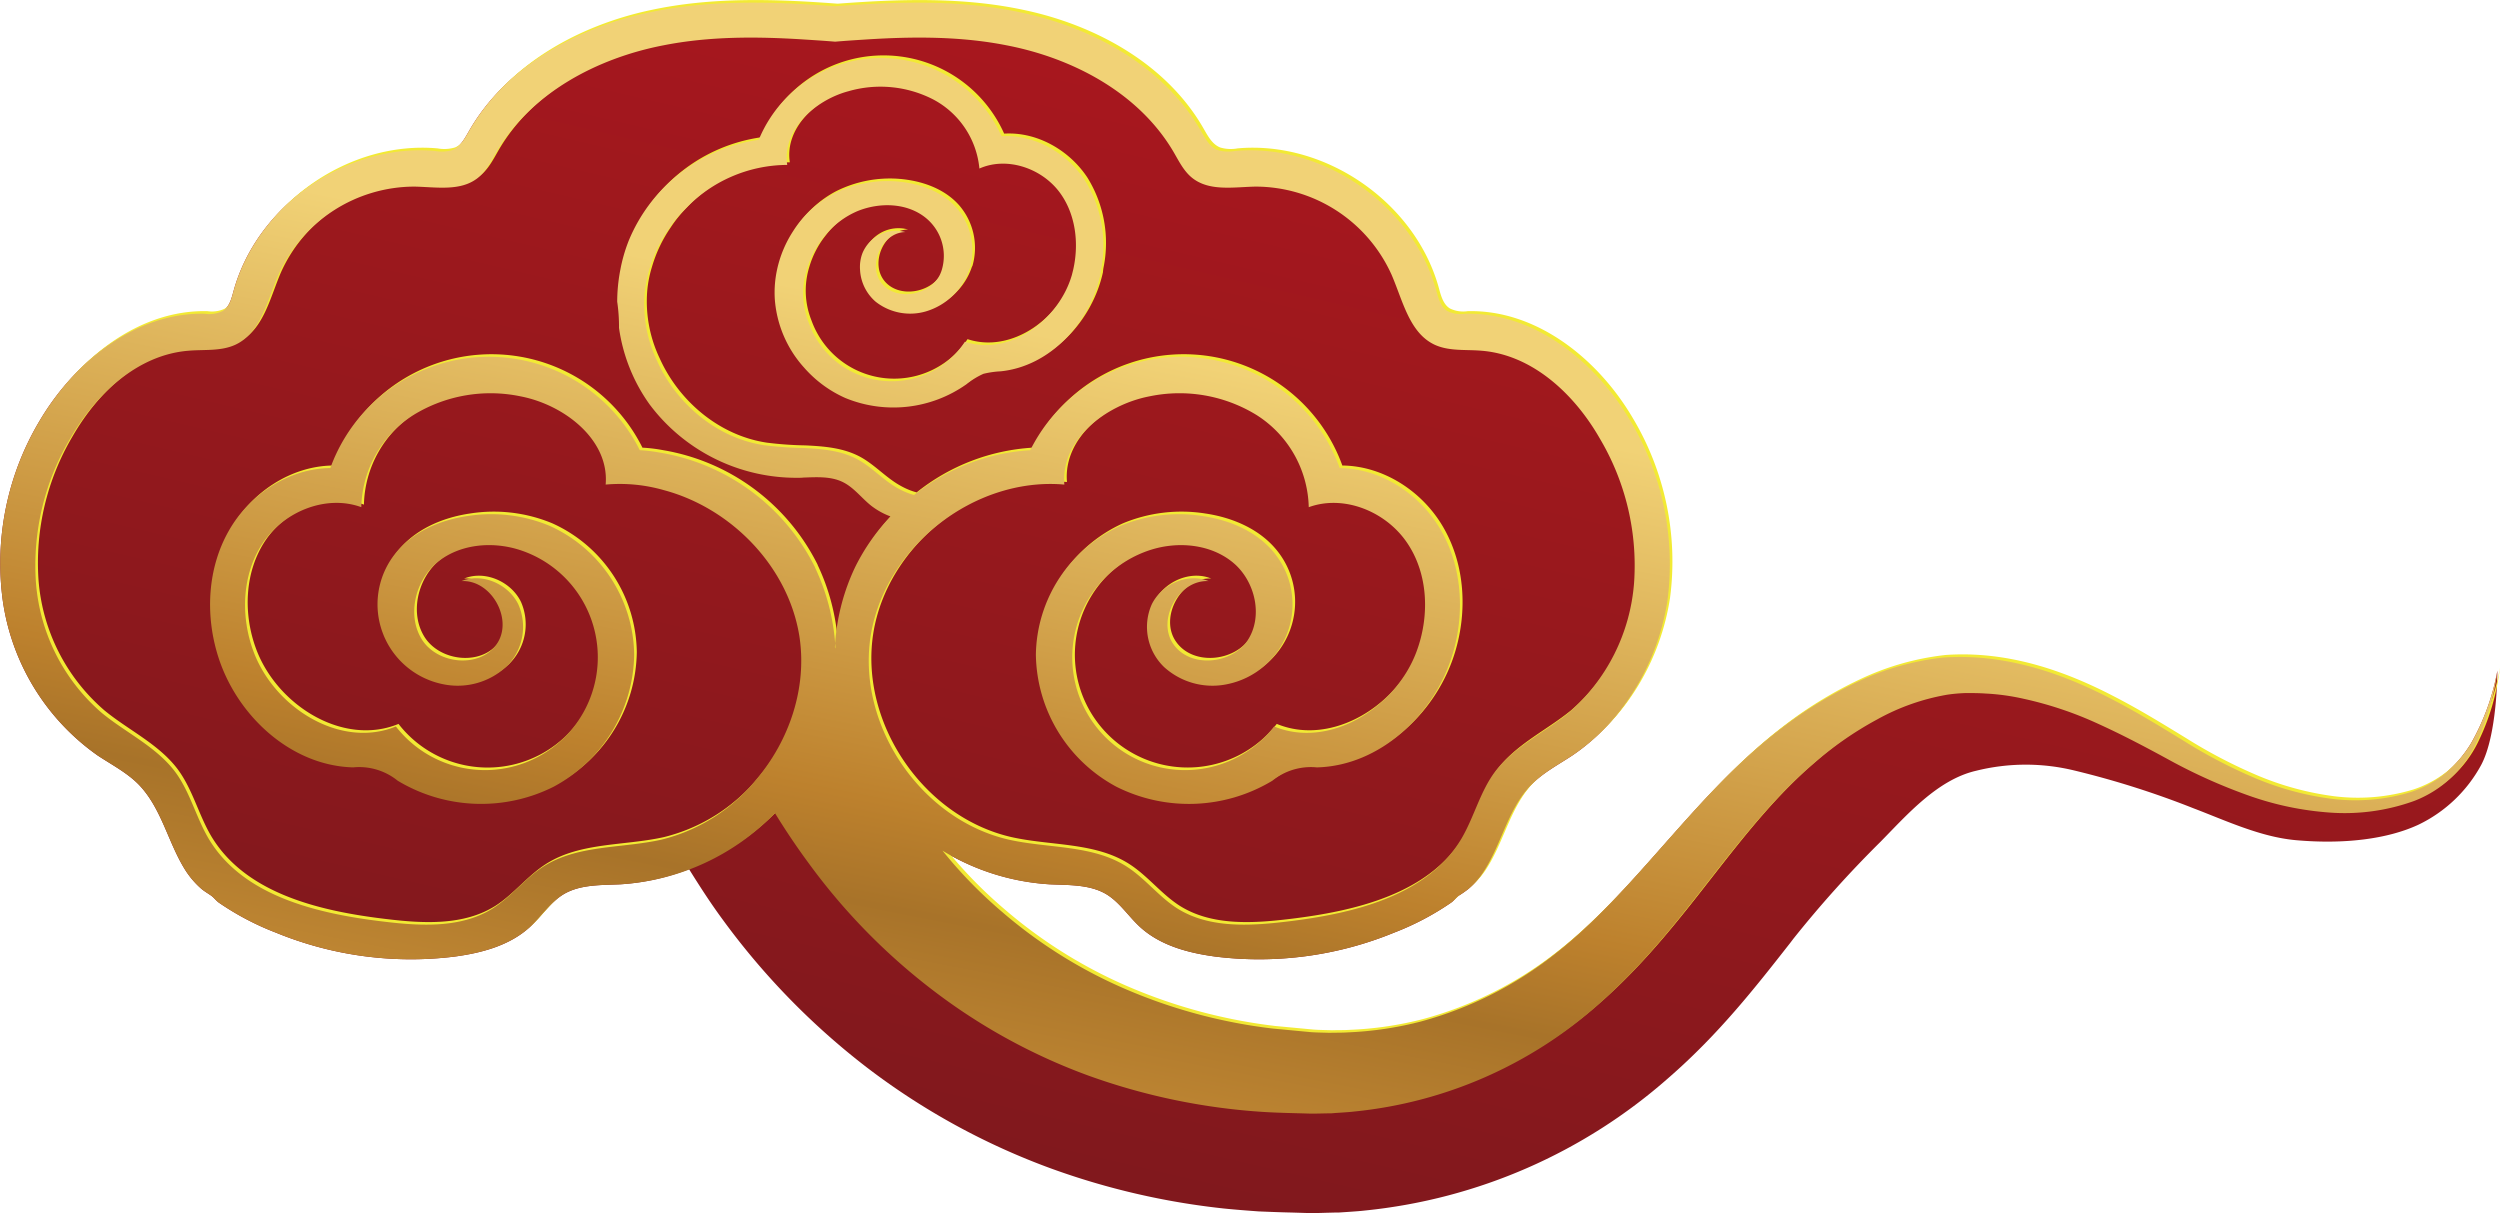
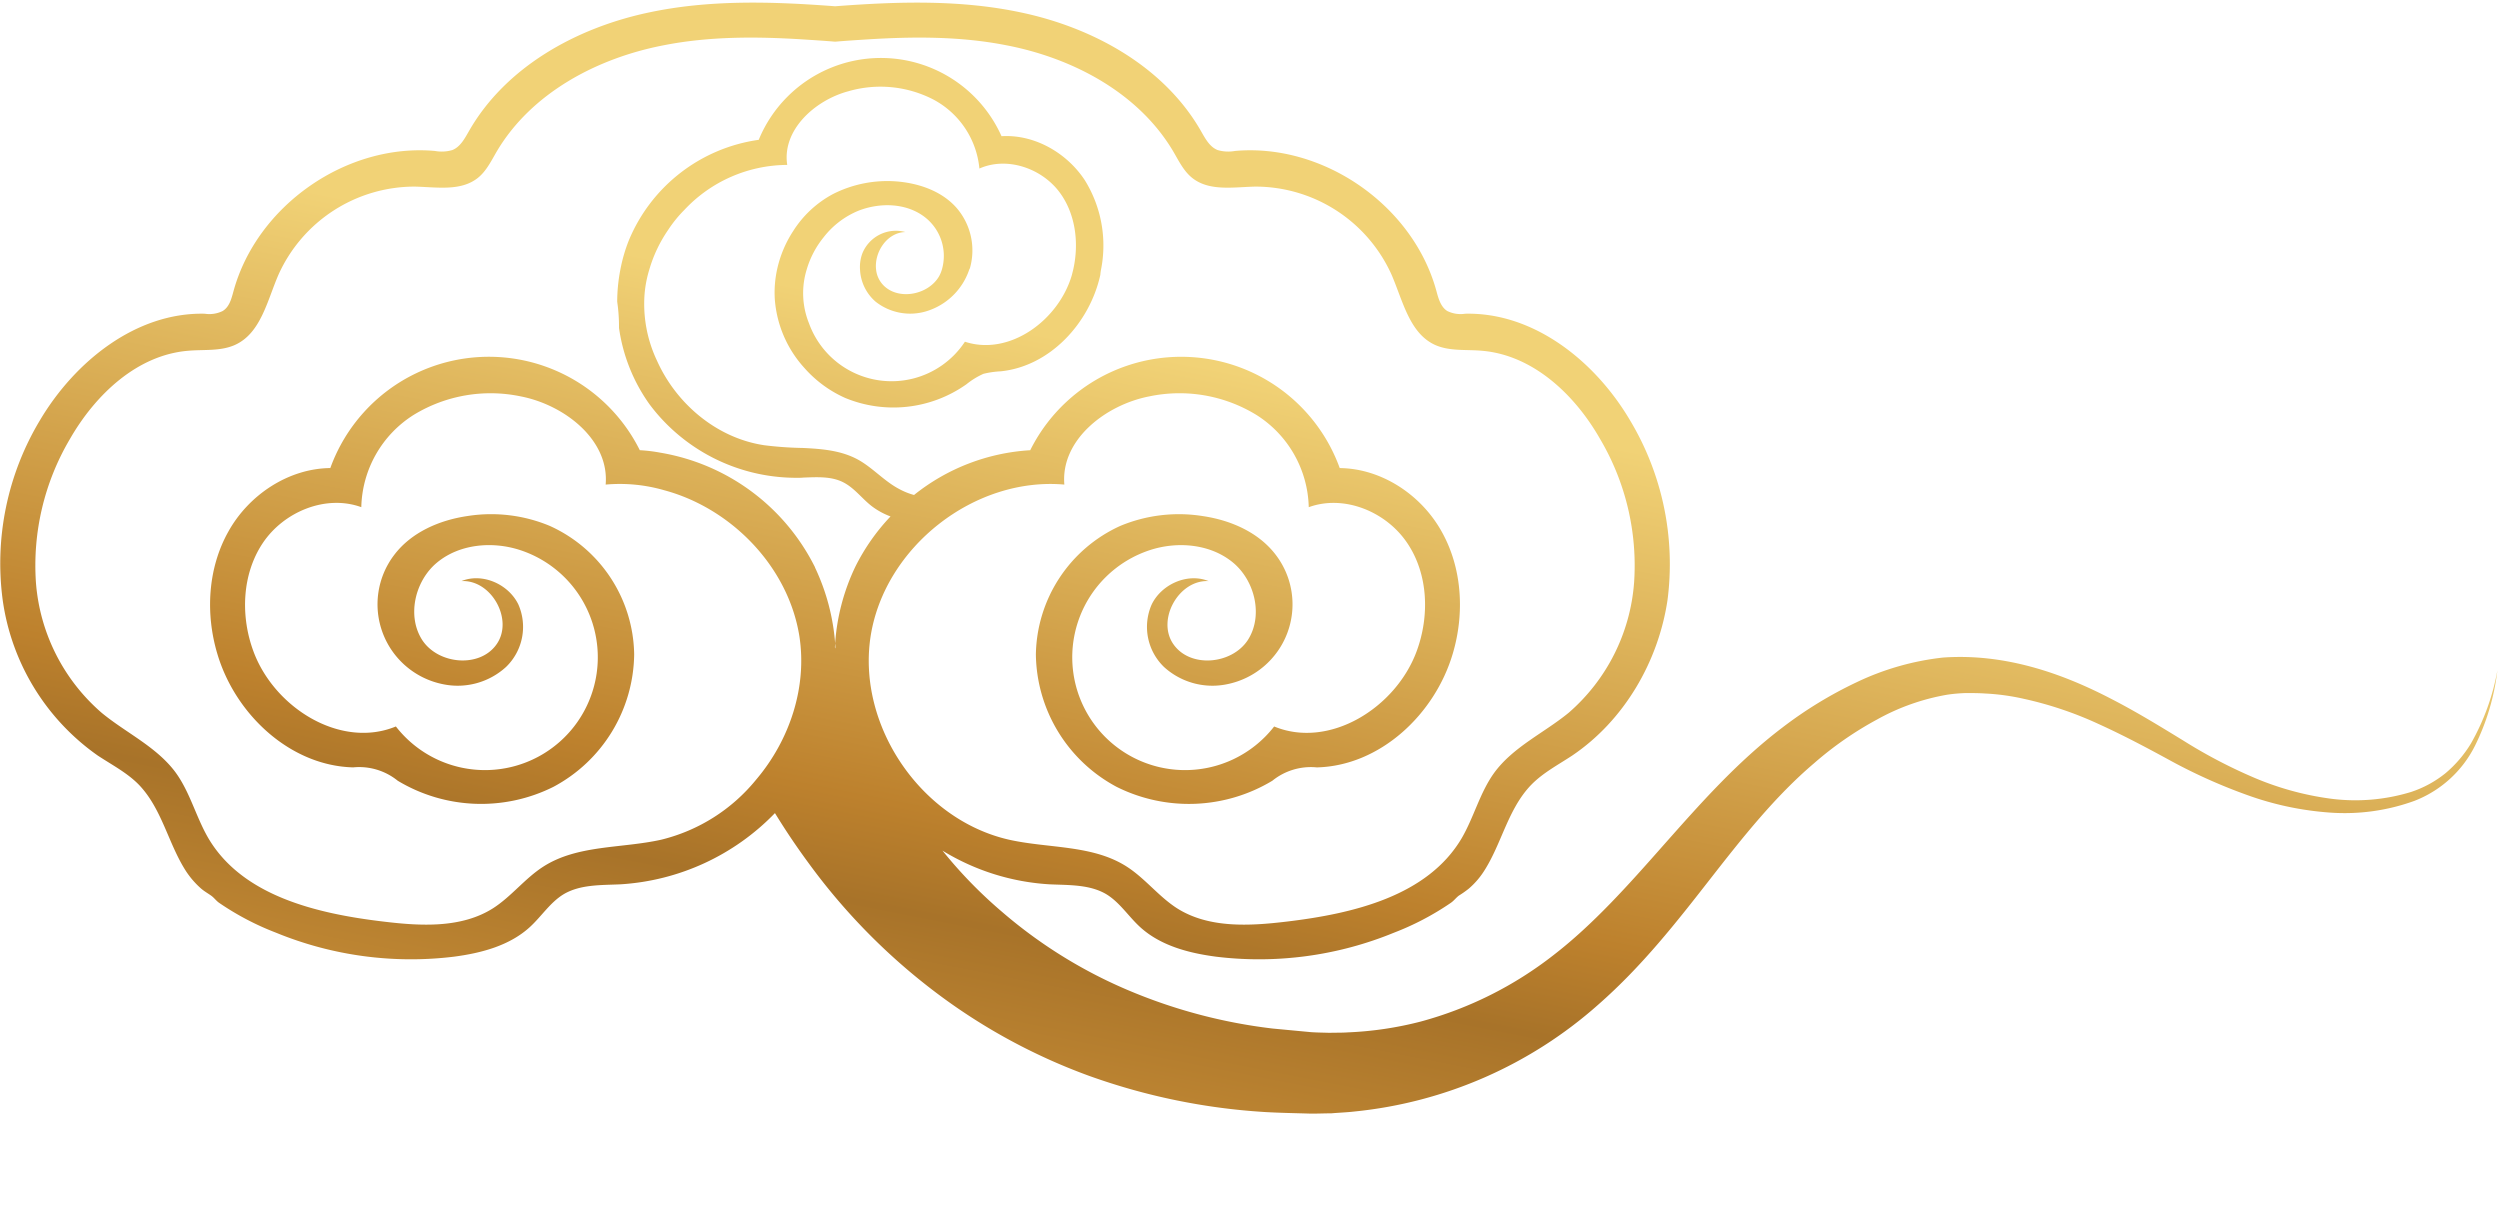
<svg xmlns="http://www.w3.org/2000/svg" width="429.269" height="208.294" viewBox="0 0 429.269 208.294">
  <defs>
    <linearGradient id="a" x1="-0.409" y1="2.371" x2="0.948" y2="-0.429" gradientUnits="objectBoundingBox">
      <stop offset="0.01" stop-color="#42020c" />
      <stop offset="0.491" stop-color="#7c181d" />
      <stop offset="1" stop-color="#c6171e" />
    </linearGradient>
    <linearGradient id="b" x1="0.199" y1="1.204" x2="0.633" y2="0.231" gradientUnits="objectBoundingBox">
      <stop offset="0" stop-color="#b3732c" />
      <stop offset="0.25" stop-color="#c28934" />
      <stop offset="0.393" stop-color="#a87329" />
      <stop offset="0.474" stop-color="#bd812d" />
      <stop offset="0.859" stop-color="#f1d276" />
    </linearGradient>
  </defs>
  <g transform="translate(-6773.863 -3310.789)">
-     <path d="M7198.147,3438.442a20.593,20.593,0,0,1-4.386,5.124,18.786,18.786,0,0,1-5.939,3.222,32.726,32.726,0,0,1-13.587,1.164,50.578,50.578,0,0,1-13.276-3.61,87.163,87.163,0,0,1-12.227-6.405c-4-2.445-8.036-4.93-12.345-7.142-8.5-4.426-18.283-7.842-28.88-7.1a46.073,46.073,0,0,0-14.829,4.231,70.6,70.6,0,0,0-12.732,7.764c-7.88,5.978-14.247,13.237-20.38,20.146-6.133,6.949-12.111,13.665-18.943,18.944a64.258,64.258,0,0,1-22.787,11.412,59.64,59.64,0,0,1-12.538,1.864c-1.048.077-2.1.038-3.144.077-1.048-.039-2.1-.039-3.183-.116l-6.6-.621a90.929,90.929,0,0,1-25.116-6.716,82.279,82.279,0,0,1-21.466-13.431,79.361,79.361,0,0,1-10.054-10.364,40.455,40.455,0,0,0,18.322,5.745c3.338.155,6.91,0,9.782,1.708,2.29,1.4,3.766,3.765,5.745,5.59,3.494,3.221,8.346,4.5,13.043,5.123a61.008,61.008,0,0,0,30.589-4.114,47.173,47.173,0,0,0,9.705-5.085c.543-.35.931-.893,1.436-1.281a17.027,17.027,0,0,0,1.708-1.2,13.6,13.6,0,0,0,2.6-2.989c3.066-4.736,4.115-10.714,8.152-14.867,2.018-2.058,4.619-3.416,7.026-5.008,8.889-6.017,14.751-16.07,16.342-26.668a47.988,47.988,0,0,0-6.444-30.9c-5.978-10.132-16.5-18.555-28.3-18.284a5.153,5.153,0,0,1-3.067-.465c-1.126-.7-1.514-2.135-1.863-3.417-4-14.711-19.409-25.425-34.587-24.067a6.449,6.449,0,0,1-2.989-.155c-1.359-.543-2.1-1.941-2.834-3.222-6.288-11.024-18.4-17.74-30.821-20.38-10.481-2.251-21.312-1.9-32.026-1.086-10.752-.816-21.583-1.165-32.064,1.086-12.421,2.64-24.533,9.356-30.821,20.38-.738,1.281-1.475,2.679-2.834,3.222a6.448,6.448,0,0,1-2.989.155c-15.178-1.358-30.55,9.356-34.587,24.067-.349,1.282-.7,2.718-1.863,3.417a5.153,5.153,0,0,1-3.067.465c-11.762-.271-22.282,8.152-28.3,18.284a47.721,47.721,0,0,0-6.4,30.9,39.273,39.273,0,0,0,16.3,26.668c2.407,1.592,5.047,2.95,7.065,5.008,4,4.153,5.047,10.131,8.113,14.867a14.7,14.7,0,0,0,2.6,2.989c.543.466,1.165.815,1.708,1.2s.893.931,1.436,1.281a47.16,47.16,0,0,0,9.705,5.085,61.008,61.008,0,0,0,30.589,4.114c4.7-.621,9.549-1.9,13.043-5.123,1.979-1.825,3.454-4.193,5.745-5.59,2.872-1.708,6.443-1.553,9.782-1.708a39.454,39.454,0,0,0,11.762-2.6c1.863,2.989,3.765,5.939,5.861,8.773a124.721,124.721,0,0,0,24.611,25.232,119.762,119.762,0,0,0,31.792,17.429,126.434,126.434,0,0,0,29.541,6.832c1.9.194,3.921.349,5.978.5,1.9.077,3.765.155,5.667.194l2.523.077c1.126.039,2.33,0,3.494-.038l1.553-.039h.543l1.165-.078c1.165-.078,2.368-.155,3.377-.272a92.875,92.875,0,0,0,52.094-22.786c8.618-7.492,14.868-15.488,20.923-23.213l.5-.66a190.739,190.739,0,0,1,14.976-16.666c4.57-4.646,9.772-10.644,16.39-12.177a35.273,35.273,0,0,1,16.776-.074,152.466,152.466,0,0,1,20.522,6.5c5.616,2.136,11.572,4.953,17.629,5.49,8.307.738,15.721-.194,21-2.64a24.12,24.12,0,0,0,10.792-10.248c2.756-5.123,2.795-15.682,2.795-16.226A39.282,39.282,0,0,1,7198.147,3438.442Z" fill="url(#a)" />
-     <path d="M7198.59,3438a20.577,20.577,0,0,1-4.386,5.124,18.789,18.789,0,0,1-5.939,3.222,32.747,32.747,0,0,1-13.587,1.165,50.611,50.611,0,0,1-13.276-3.611,87.164,87.164,0,0,1-12.227-6.405c-4-2.445-8.036-4.93-12.345-7.142-8.5-4.425-18.283-7.841-28.88-7.1a46.076,46.076,0,0,0-14.829,4.231,70.592,70.592,0,0,0-12.732,7.764c-7.88,5.978-14.247,13.237-20.38,20.147-6.133,6.948-12.111,13.664-18.943,18.943a64.262,64.262,0,0,1-22.787,11.412,59.651,59.651,0,0,1-12.538,1.864c-1.048.077-2.1.038-3.144.077-1.048-.039-2.1-.039-3.183-.116l-6.6-.621a90.912,90.912,0,0,1-25.116-6.716,82.281,82.281,0,0,1-21.466-13.431,77.44,77.44,0,0,1-10.093-10.4,39.6,39.6,0,0,0,18.361,5.784c3.338.155,6.91,0,9.782,1.708,2.29,1.4,3.766,3.765,5.745,5.589,3.494,3.223,8.346,4.5,13.043,5.125a61.035,61.035,0,0,0,30.589-4.115,47.209,47.209,0,0,0,9.705-5.085c.543-.35.931-.893,1.436-1.281a16.872,16.872,0,0,0,1.708-1.2,13.584,13.584,0,0,0,2.6-2.989c3.066-4.736,4.114-10.713,8.152-14.867,2.018-2.058,4.619-3.416,7.026-5.008,8.889-6.016,14.75-16.07,16.342-26.668a47.987,47.987,0,0,0-6.444-30.9c-5.978-10.132-16.5-18.555-28.3-18.283a5.162,5.162,0,0,1-3.067-.466c-1.126-.7-1.514-2.135-1.863-3.416-4-14.712-19.409-25.426-34.587-24.068a6.452,6.452,0,0,1-2.989-.155c-1.359-.543-2.1-1.941-2.834-3.222-6.288-11.024-18.4-17.74-30.822-20.379-10.481-2.252-21.311-1.9-32.025-1.087-10.752-.815-21.583-1.165-32.064,1.087-12.421,2.639-24.533,9.355-30.821,20.379-.738,1.281-1.475,2.679-2.834,3.222a6.451,6.451,0,0,1-2.989.155c-15.178-1.358-30.55,9.356-34.587,24.068-.349,1.281-.7,2.717-1.863,3.416a5.161,5.161,0,0,1-3.067.466c-11.762-.272-22.282,8.151-28.3,18.283a47.731,47.731,0,0,0-6.406,30.9c1.553,10.6,7.415,20.652,16.3,26.668,2.407,1.592,5.046,2.95,7.065,5.008,4,4.154,5.046,10.131,8.113,14.867a14.721,14.721,0,0,0,2.6,2.989c.543.466,1.165.816,1.708,1.2s.893.931,1.436,1.281a47.184,47.184,0,0,0,9.705,5.085,61.029,61.029,0,0,0,30.588,4.115c4.7-.622,9.55-1.9,13.043-5.125,1.98-1.824,3.455-4.192,5.746-5.589,2.872-1.708,6.443-1.553,9.782-1.708a40.319,40.319,0,0,0,26.512-12.228c1.786,2.912,3.688,5.745,5.746,8.54a106.066,106.066,0,0,0,21.194,21.738,100.982,100.982,0,0,0,26.979,14.829,108.779,108.779,0,0,0,30.045,6.211c2.524.155,5.086.194,7.609.272,1.281.038,2.64-.039,3.959-.039,1.32-.117,2.64-.156,3.96-.311a74.184,74.184,0,0,0,41.885-18.361c7.569-6.638,13.47-14.207,19.137-21.467s11.219-14.285,17.934-19.991a59,59,0,0,1,10.791-7.492,38.006,38.006,0,0,1,12.112-4.27,27.94,27.94,0,0,1,3.144-.272c1.087,0,2.174,0,3.3.078a38.1,38.1,0,0,1,6.56.893,62.5,62.5,0,0,1,12.849,4.309c4.192,1.9,8.307,4.076,12.422,6.327a93.2,93.2,0,0,0,13.159,5.9,52.692,52.692,0,0,0,14.285,3.027,35.083,35.083,0,0,0,14.441-2.018,19.485,19.485,0,0,0,10.4-9.472,39.375,39.375,0,0,0,3.843-12.926A39.484,39.484,0,0,1,7198.59,3438Zm-294.475,6.25a30.288,30.288,0,0,1-16.3,10.287c-6.832,1.513-14.363.854-20.224,4.619-3.144,2.018-5.473,5.124-8.618,7.142-5.434,3.455-12.422,3.067-18.826,2.291-11.452-1.359-24.184-4.387-30.046-14.285-2.135-3.649-3.144-7.881-5.629-11.3-3.26-4.425-8.5-6.793-12.693-10.248a32.86,32.86,0,0,1-11.3-22.359,42.693,42.693,0,0,1,5.822-24.649c4.387-7.648,11.568-14.48,20.38-15.178,2.678-.233,5.512.116,8-1.01,4.426-2.018,5.513-7.608,7.454-12.072a25.656,25.656,0,0,1,23.368-15.1c3.727.077,7.88.853,10.831-1.475,1.475-1.165,2.329-2.951,3.26-4.542,5.94-10.054,17.2-16.032,28.648-18.245,7.88-1.553,15.916-1.514,23.951-1.009,1.825.117,3.649.233,5.512.388,1.825-.155,3.649-.271,5.474-.388,8.035-.5,16.07-.544,23.951,1.009,11.451,2.213,22.708,8.191,28.647,18.245.932,1.591,1.786,3.377,3.261,4.542,2.95,2.328,7.1,1.552,10.83,1.475a25.658,25.658,0,0,1,23.369,15.1c1.941,4.464,3.066,10.054,7.453,12.072,2.484,1.126,5.318.777,8,1.01,8.811.7,16.031,7.53,20.379,15.178a42.7,42.7,0,0,1,5.823,24.649,32.82,32.82,0,0,1-11.257,22.359c-4.232,3.455-9.472,5.823-12.733,10.248-2.484,3.416-3.493,7.648-5.628,11.3-5.862,9.9-18.594,12.926-30.007,14.285-6.444.776-13.431,1.164-18.866-2.291-3.144-2.018-5.473-5.124-8.617-7.142-5.862-3.765-13.392-3.106-20.186-4.619-15.139-3.416-26.163-19.6-23.795-34.937,2.406-15.333,17.817-27.405,33.267-26.047-.66-7.647,7.026-13.664,14.557-15.139a25.282,25.282,0,0,1,18.361,3.144,19.256,19.256,0,0,1,9.045,15.877c6.094-2.213,13.314.776,16.924,6.172,3.61,5.357,3.843,12.538,1.592,18.594-3.571,9.666-14.945,16.808-24.456,12.887a19.368,19.368,0,1,1-21.233-30.316c4.736-1.514,10.325-1.01,14.168,2.173,3.805,3.145,5.241,9.239,2.485,13.393-2.795,4.115-9.821,4.735-12.694.66-2.989-4.193.893-11.141,6.017-10.87-3.61-1.475-8.113.544-9.782,4.038a9.564,9.564,0,0,0,2.135,10.713,12.346,12.346,0,0,0,10.83,2.951,13.989,13.989,0,0,0,8.385-22.166c-2.95-3.92-7.8-6.016-12.655-6.715a26.129,26.129,0,0,0-14.091,1.708,24.672,24.672,0,0,0-14.479,22.087,26.141,26.141,0,0,0,13.858,22.709,27.773,27.773,0,0,0,26.746-1.048,15.277,15.277,0,0,1,3.881-1.98,15.461,15.461,0,0,1,3.766-.31c10.869-.272,20.263-9.123,23.33-19.526,2.057-6.909,1.63-14.673-1.9-20.962-3.494-6.288-10.287-10.83-17.507-10.908a28.953,28.953,0,0,0-53.143-3.066,35.194,35.194,0,0,0-19.952,7.686,11.806,11.806,0,0,1-2.523-1.01c-2.6-1.358-4.581-3.687-7.143-5.085-2.872-1.553-6.133-1.824-9.472-1.979a60.93,60.93,0,0,1-6.56-.466c-8.113-1.2-15.1-7.065-18.439-14.518a22.729,22.729,0,0,1-2.134-11.413,19.872,19.872,0,0,1,.815-4.231,23.7,23.7,0,0,1,3.221-6.793,21.745,21.745,0,0,1,2.8-3.455,24.342,24.342,0,0,1,17.662-7.725c-.932-5.939,4.7-11.1,10.519-12.655a19.8,19.8,0,0,1,14.519,1.4,15,15,0,0,1,7.957,11.878c4.62-2.057,10.443-.155,13.587,3.843,2.911,3.727,3.571,8.889,2.523,13.509q-.117.467-.233.931c-2.251,7.764-10.714,13.975-18.361,11.452a15.083,15.083,0,0,1-26.785-3.183,13.809,13.809,0,0,1-.388-9.2,15.869,15.869,0,0,1,2.912-5.551,14.6,14.6,0,0,1,5.939-4.542c3.649-1.436,8.035-1.358,11.179.893a8.413,8.413,0,0,1,3.183,9.2,5.718,5.718,0,0,1-.465,1.126c-1.941,3.377-7.415,4.27-9.86,1.242a4.557,4.557,0,0,1-.971-2.368c-.349-2.989,1.9-6.405,5.047-6.444a6.208,6.208,0,0,0-7.414,3.688,6.682,6.682,0,0,0-.389,2.756,7.75,7.75,0,0,0,2.679,5.512,9.6,9.6,0,0,0,8.617,1.669,11.206,11.206,0,0,0,7.454-7.181c.038-.078.077-.155.116-.233a11.168,11.168,0,0,0-2.29-10.365c-2.524-2.872-6.444-4.231-10.287-4.541a20.646,20.646,0,0,0-10.869,2.135,18.258,18.258,0,0,0-6.91,6.405,19.713,19.713,0,0,0-2.756,6.6,18.6,18.6,0,0,0-.388,5.085,19.664,19.664,0,0,0,5.046,11.762,20.4,20.4,0,0,0,7.065,5.2,21.7,21.7,0,0,0,20.807-2.368,13.33,13.33,0,0,1,2.911-1.786,15.544,15.544,0,0,1,2.95-.427c8.463-.854,15.295-8.268,17.119-16.575a6.99,6.99,0,0,1,.117-.893,21.27,21.27,0,0,0-2.795-15.372c-3.106-4.7-8.657-7.88-14.286-7.531a22.683,22.683,0,0,0-41.69.621,28.435,28.435,0,0,0-22.321,17.313,27.078,27.078,0,0,0-1.436,4.969,29.177,29.177,0,0,0-.544,5.512,29.211,29.211,0,0,1,.311,4.5,29.655,29.655,0,0,0,5.24,13.121c.466.621.932,1.2,1.437,1.785a31.494,31.494,0,0,0,24.106,10.831,7.488,7.488,0,0,0,.932-.039c2.329-.078,4.736-.233,6.793.815,1.9.97,3.183,2.756,4.813,4.037a12.469,12.469,0,0,0,3.3,1.824,35.627,35.627,0,0,0-6.017,8.579,36.16,36.16,0,0,0-3.494,13.2,6.818,6.818,0,0,1,.039.892c-.039-.077-.039-.116-.078-.194,0-.233.039-.465.039-.7a36.931,36.931,0,0,0-3.455-13c0-.077-.038-.116-.077-.194a36.4,36.4,0,0,0-26.474-19.525,26.441,26.441,0,0,0-3.533-.427,28.952,28.952,0,0,0-53.142,3.066c-7.22.078-14.013,4.62-17.507,10.908-3.532,6.289-3.959,14.053-1.9,20.962,3.066,10.4,12.5,19.254,23.33,19.526a10.511,10.511,0,0,1,7.647,2.29,27.773,27.773,0,0,0,26.746,1.048,26.14,26.14,0,0,0,13.858-22.709,24.607,24.607,0,0,0-14.479-22.087,26.129,26.129,0,0,0-14.091-1.708c-4.853.7-9.705,2.795-12.655,6.715a13.989,13.989,0,0,0,8.384,22.166,12.316,12.316,0,0,0,10.831-2.951,9.564,9.564,0,0,0,2.135-10.713c-1.669-3.494-6.172-5.513-9.782-4.038,5.163-.271,9,6.677,6.017,10.87-2.873,4.075-9.9,3.455-12.694-.66-2.756-4.154-1.32-10.248,2.484-13.393,3.843-3.183,9.433-3.687,14.169-2.173a19.37,19.37,0,1,1-21.234,30.316c-9.51,3.921-20.884-3.221-24.455-12.887-2.251-6.056-1.98-13.237,1.591-18.594,3.611-5.4,10.831-8.385,16.925-6.172a19.254,19.254,0,0,1,9.045-15.877,25.316,25.316,0,0,1,18.361-3.144c7.531,1.475,15.217,7.492,14.557,15.139a27.5,27.5,0,0,1,10.054.971c11.529,3.1,21.311,13.12,23.213,25.076C6912.927,3428.411,6909.86,3437.494,6904.115,3444.249Z" fill="#f2ea34" />
    <path d="M7198.147,3438.442a20.593,20.593,0,0,1-4.386,5.124,18.786,18.786,0,0,1-5.939,3.222,32.726,32.726,0,0,1-13.587,1.164,50.578,50.578,0,0,1-13.276-3.61,87.163,87.163,0,0,1-12.227-6.405c-4-2.445-8.036-4.93-12.345-7.142-8.5-4.426-18.283-7.842-28.88-7.1a46.073,46.073,0,0,0-14.829,4.231,70.6,70.6,0,0,0-12.732,7.764c-7.88,5.978-14.247,13.237-20.38,20.146-6.133,6.949-12.111,13.665-18.943,18.944a64.258,64.258,0,0,1-22.787,11.412,59.64,59.64,0,0,1-12.538,1.864c-1.048.077-2.1.038-3.144.077-1.048-.039-2.1-.039-3.183-.116l-6.6-.621a90.929,90.929,0,0,1-25.116-6.716,82.279,82.279,0,0,1-21.466-13.431,77.488,77.488,0,0,1-10.093-10.4,39.6,39.6,0,0,0,18.361,5.784c3.338.155,6.91,0,9.782,1.708,2.29,1.4,3.766,3.765,5.745,5.59,3.494,3.221,8.346,4.5,13.043,5.123a61.008,61.008,0,0,0,30.589-4.114,47.173,47.173,0,0,0,9.705-5.085c.543-.35.931-.893,1.436-1.281a17.027,17.027,0,0,0,1.708-1.2,13.6,13.6,0,0,0,2.6-2.989c3.066-4.736,4.115-10.714,8.152-14.867,2.018-2.058,4.619-3.416,7.026-5.008,8.889-6.017,14.751-16.07,16.342-26.668a47.988,47.988,0,0,0-6.444-30.9c-5.978-10.132-16.5-18.555-28.3-18.284a5.153,5.153,0,0,1-3.067-.465c-1.126-.7-1.514-2.135-1.863-3.417-4-14.711-19.409-25.425-34.587-24.067a6.449,6.449,0,0,1-2.989-.155c-1.359-.543-2.1-1.941-2.834-3.222-6.288-11.024-18.4-17.74-30.821-20.38-10.481-2.251-21.312-1.9-32.026-1.086-10.752-.816-21.583-1.165-32.064,1.086-12.421,2.64-24.533,9.356-30.821,20.38-.738,1.281-1.475,2.679-2.834,3.222a6.448,6.448,0,0,1-2.989.155c-15.178-1.358-30.55,9.356-34.587,24.067-.349,1.282-.7,2.718-1.863,3.417a5.153,5.153,0,0,1-3.067.465c-11.762-.271-22.282,8.152-28.3,18.284a47.721,47.721,0,0,0-6.4,30.9,39.273,39.273,0,0,0,16.3,26.668c2.407,1.592,5.047,2.95,7.065,5.008,4,4.153,5.047,10.131,8.113,14.867a14.7,14.7,0,0,0,2.6,2.989c.543.466,1.165.815,1.708,1.2s.893.931,1.436,1.281a47.16,47.16,0,0,0,9.705,5.085,61.008,61.008,0,0,0,30.589,4.114c4.7-.621,9.549-1.9,13.043-5.123,1.979-1.825,3.454-4.193,5.745-5.59,2.872-1.708,6.443-1.553,9.782-1.708a40.321,40.321,0,0,0,26.513-12.228c1.785,2.911,3.687,5.745,5.745,8.54a106.061,106.061,0,0,0,21.194,21.738,100.974,100.974,0,0,0,26.979,14.829,108.779,108.779,0,0,0,30.046,6.211c2.523.155,5.085.194,7.608.271,1.281.039,2.64-.038,3.959-.038,1.32-.117,2.64-.156,3.96-.311a74.18,74.18,0,0,0,41.885-18.361c7.569-6.638,13.47-14.207,19.137-21.467s11.219-14.285,17.934-19.991a59.011,59.011,0,0,1,10.792-7.492,37.994,37.994,0,0,1,12.111-4.27,27.989,27.989,0,0,1,3.144-.272c1.087,0,2.174,0,3.3.078a38.063,38.063,0,0,1,6.56.893,62.508,62.508,0,0,1,12.849,4.309c4.192,1.9,8.307,4.076,12.422,6.327a93.212,93.212,0,0,0,13.159,5.9A52.648,52.648,0,0,0,7174,3450.32a35.081,35.081,0,0,0,14.441-2.018,19.486,19.486,0,0,0,10.4-9.472,39.387,39.387,0,0,0,3.843-12.927A39.491,39.491,0,0,1,7198.147,3438.442Zm-294.475,6.25a30.281,30.281,0,0,1-16.3,10.287c-6.832,1.513-14.363.853-20.224,4.619-3.144,2.018-5.473,5.124-8.618,7.142-5.434,3.455-12.422,3.067-18.826,2.291-11.452-1.359-24.184-4.387-30.046-14.285-2.135-3.649-3.144-7.881-5.628-11.3-3.261-4.425-8.5-6.793-12.694-10.248a32.859,32.859,0,0,1-11.3-22.359,42.7,42.7,0,0,1,5.822-24.649c4.387-7.648,11.568-14.48,20.38-15.178,2.678-.233,5.512.116,8-1.01,4.425-2.018,5.512-7.608,7.453-12.072a25.656,25.656,0,0,1,23.368-15.1c3.727.077,7.881.853,10.831-1.476,1.475-1.164,2.329-2.95,3.26-4.541,5.94-10.054,17.2-16.032,28.648-18.245,7.88-1.553,15.916-1.514,23.951-1.009,1.825.116,3.649.233,5.512.388,1.825-.155,3.649-.272,5.474-.388,8.035-.505,16.071-.544,23.951,1.009,11.451,2.213,22.708,8.191,28.647,18.245.932,1.591,1.786,3.377,3.261,4.541,2.95,2.329,7.1,1.553,10.83,1.476a25.656,25.656,0,0,1,23.369,15.1c1.941,4.464,3.067,10.054,7.453,12.072,2.485,1.126,5.318.777,8,1.01,8.811.7,16.032,7.53,20.379,15.178a42.7,42.7,0,0,1,5.823,24.649,32.819,32.819,0,0,1-11.257,22.359c-4.231,3.455-9.472,5.823-12.733,10.248-2.484,3.416-3.493,7.648-5.628,11.3-5.862,9.9-18.594,12.926-30.007,14.285-6.444.776-13.431,1.164-18.865-2.291-3.145-2.018-5.474-5.124-8.618-7.142-5.861-3.766-13.392-3.106-20.185-4.619-15.14-3.416-26.164-19.6-23.8-34.937,2.407-15.333,17.817-27.406,33.267-26.047-.66-7.647,7.026-13.664,14.557-15.139a25.278,25.278,0,0,1,18.361,3.144,19.255,19.255,0,0,1,9.045,15.877c6.094-2.213,13.314.776,16.924,6.172,3.61,5.357,3.843,12.538,1.592,18.594-3.571,9.666-14.945,16.808-24.456,12.888a19.369,19.369,0,1,1-21.233-30.317c4.736-1.515,10.325-1.01,14.168,2.173,3.8,3.145,5.241,9.239,2.485,13.393-2.795,4.114-9.821,4.735-12.694.66-2.989-4.193.893-11.141,6.017-10.869-3.61-1.476-8.113.543-9.782,4.036a9.565,9.565,0,0,0,2.135,10.714,12.346,12.346,0,0,0,10.83,2.951,13.989,13.989,0,0,0,8.385-22.166c-2.95-3.921-7.8-6.017-12.655-6.715a26.126,26.126,0,0,0-14.091,1.708,24.672,24.672,0,0,0-14.479,22.087,26.14,26.14,0,0,0,13.858,22.709,27.773,27.773,0,0,0,26.746-1.048,10.511,10.511,0,0,1,7.647-2.29c10.869-.272,20.263-9.123,23.33-19.526,2.057-6.91,1.63-14.673-1.9-20.962-3.494-6.288-10.287-10.83-17.507-10.908a28.952,28.952,0,0,0-53.142-3.066,35.2,35.2,0,0,0-19.953,7.686,11.806,11.806,0,0,1-2.523-1.01c-2.6-1.358-4.581-3.687-7.143-5.085-2.872-1.553-6.133-1.824-9.471-1.98a60.619,60.619,0,0,1-6.561-.465c-8.113-1.2-15.1-7.065-18.438-14.518a22.719,22.719,0,0,1-2.135-11.413,19.811,19.811,0,0,1,.815-4.231,23.67,23.67,0,0,1,3.222-6.793,21.676,21.676,0,0,1,2.8-3.455,24.34,24.34,0,0,1,17.662-7.725c-.932-5.939,4.7-11.1,10.52-12.655a19.8,19.8,0,0,1,14.518,1.4,15,15,0,0,1,7.957,11.878c4.62-2.057,10.443-.155,13.587,3.843,2.911,3.727,3.571,8.889,2.523,13.509-.078.31-.155.621-.233.931-2.251,7.764-10.714,13.975-18.361,11.452a15.084,15.084,0,0,1-26.785-3.183,13.814,13.814,0,0,1-.388-9.2,15.874,15.874,0,0,1,2.912-5.551,14.611,14.611,0,0,1,5.939-4.542c3.649-1.436,8.035-1.359,11.179.893a8.415,8.415,0,0,1,3.184,9.2,5.818,5.818,0,0,1-.466,1.126c-1.941,3.377-7.414,4.27-9.86,1.242a4.543,4.543,0,0,1-.97-2.368c-.35-2.989,1.9-6.405,5.046-6.444a6.208,6.208,0,0,0-7.414,3.688,6.681,6.681,0,0,0-.389,2.756,7.753,7.753,0,0,0,2.679,5.512,9.6,9.6,0,0,0,8.618,1.669,11.207,11.207,0,0,0,7.453-7.181c.038-.078.077-.155.116-.233a11.166,11.166,0,0,0-2.29-10.364c-2.523-2.873-6.444-4.232-10.287-4.542a20.645,20.645,0,0,0-10.869,2.135,18.258,18.258,0,0,0-6.91,6.405,19.707,19.707,0,0,0-2.756,6.6,18.614,18.614,0,0,0-.388,5.085,19.67,19.67,0,0,0,5.046,11.762,20.4,20.4,0,0,0,7.065,5.2,21.7,21.7,0,0,0,20.807-2.368,13.319,13.319,0,0,1,2.911-1.786,15.528,15.528,0,0,1,2.95-.427c8.463-.854,15.295-8.268,17.119-16.576a6.965,6.965,0,0,1,.117-.892,21.27,21.27,0,0,0-2.8-15.372c-3.106-4.7-8.657-7.88-14.285-7.531a22.684,22.684,0,0,0-41.691.621,28.434,28.434,0,0,0-22.321,17.313,27.074,27.074,0,0,0-1.436,4.969,29.217,29.217,0,0,0-.544,5.512,29.27,29.27,0,0,1,.311,4.5,29.645,29.645,0,0,0,5.241,13.121c.465.621.931,1.2,1.436,1.785a31.491,31.491,0,0,0,24.106,10.83,7.623,7.623,0,0,0,.932-.038c2.329-.078,4.736-.233,6.793.815,1.9.97,3.183,2.756,4.813,4.037a12.51,12.51,0,0,0,3.3,1.824,35.613,35.613,0,0,0-6.017,8.579,36.209,36.209,0,0,0-3.494,13.2,6.812,6.812,0,0,1,.039.892c-.039-.078-.039-.116-.077-.194,0-.233.038-.466.038-.7a36.933,36.933,0,0,0-3.454-13.005c0-.077-.039-.116-.078-.194a36.4,36.4,0,0,0-26.474-19.525,26.531,26.531,0,0,0-3.533-.427,28.952,28.952,0,0,0-53.142,3.066c-7.22.078-14.013,4.62-17.507,10.908-3.532,6.289-3.959,14.052-1.9,20.962,3.067,10.4,12.5,19.254,23.33,19.526a10.511,10.511,0,0,1,7.647,2.29,27.773,27.773,0,0,0,26.746,1.048,26.14,26.14,0,0,0,13.858-22.709,24.606,24.606,0,0,0-14.479-22.087,26.127,26.127,0,0,0-14.091-1.708c-4.853.7-9.705,2.794-12.655,6.715a13.989,13.989,0,0,0,8.385,22.166,12.313,12.313,0,0,0,10.83-2.951,9.565,9.565,0,0,0,2.135-10.714c-1.669-3.493-6.172-5.512-9.782-4.036,5.163-.272,9.006,6.676,6.017,10.869-2.873,4.075-9.9,3.454-12.694-.66-2.756-4.154-1.32-10.248,2.485-13.393,3.842-3.183,9.432-3.688,14.168-2.173a19.37,19.37,0,1,1-21.234,30.317c-9.51,3.92-20.884-3.222-24.455-12.888-2.251-6.056-1.98-13.237,1.592-18.594,3.61-5.4,10.83-8.385,16.924-6.172A19.253,19.253,0,0,1,6844.94,3382a25.31,25.31,0,0,1,18.361-3.144c7.531,1.475,15.217,7.492,14.557,15.139a27.474,27.474,0,0,1,10.054.971c11.529,3.1,21.311,13.12,23.213,25.076C6912.484,3428.854,6909.417,3437.937,6903.672,3444.692Z" fill="url(#b)" />
  </g>
</svg>